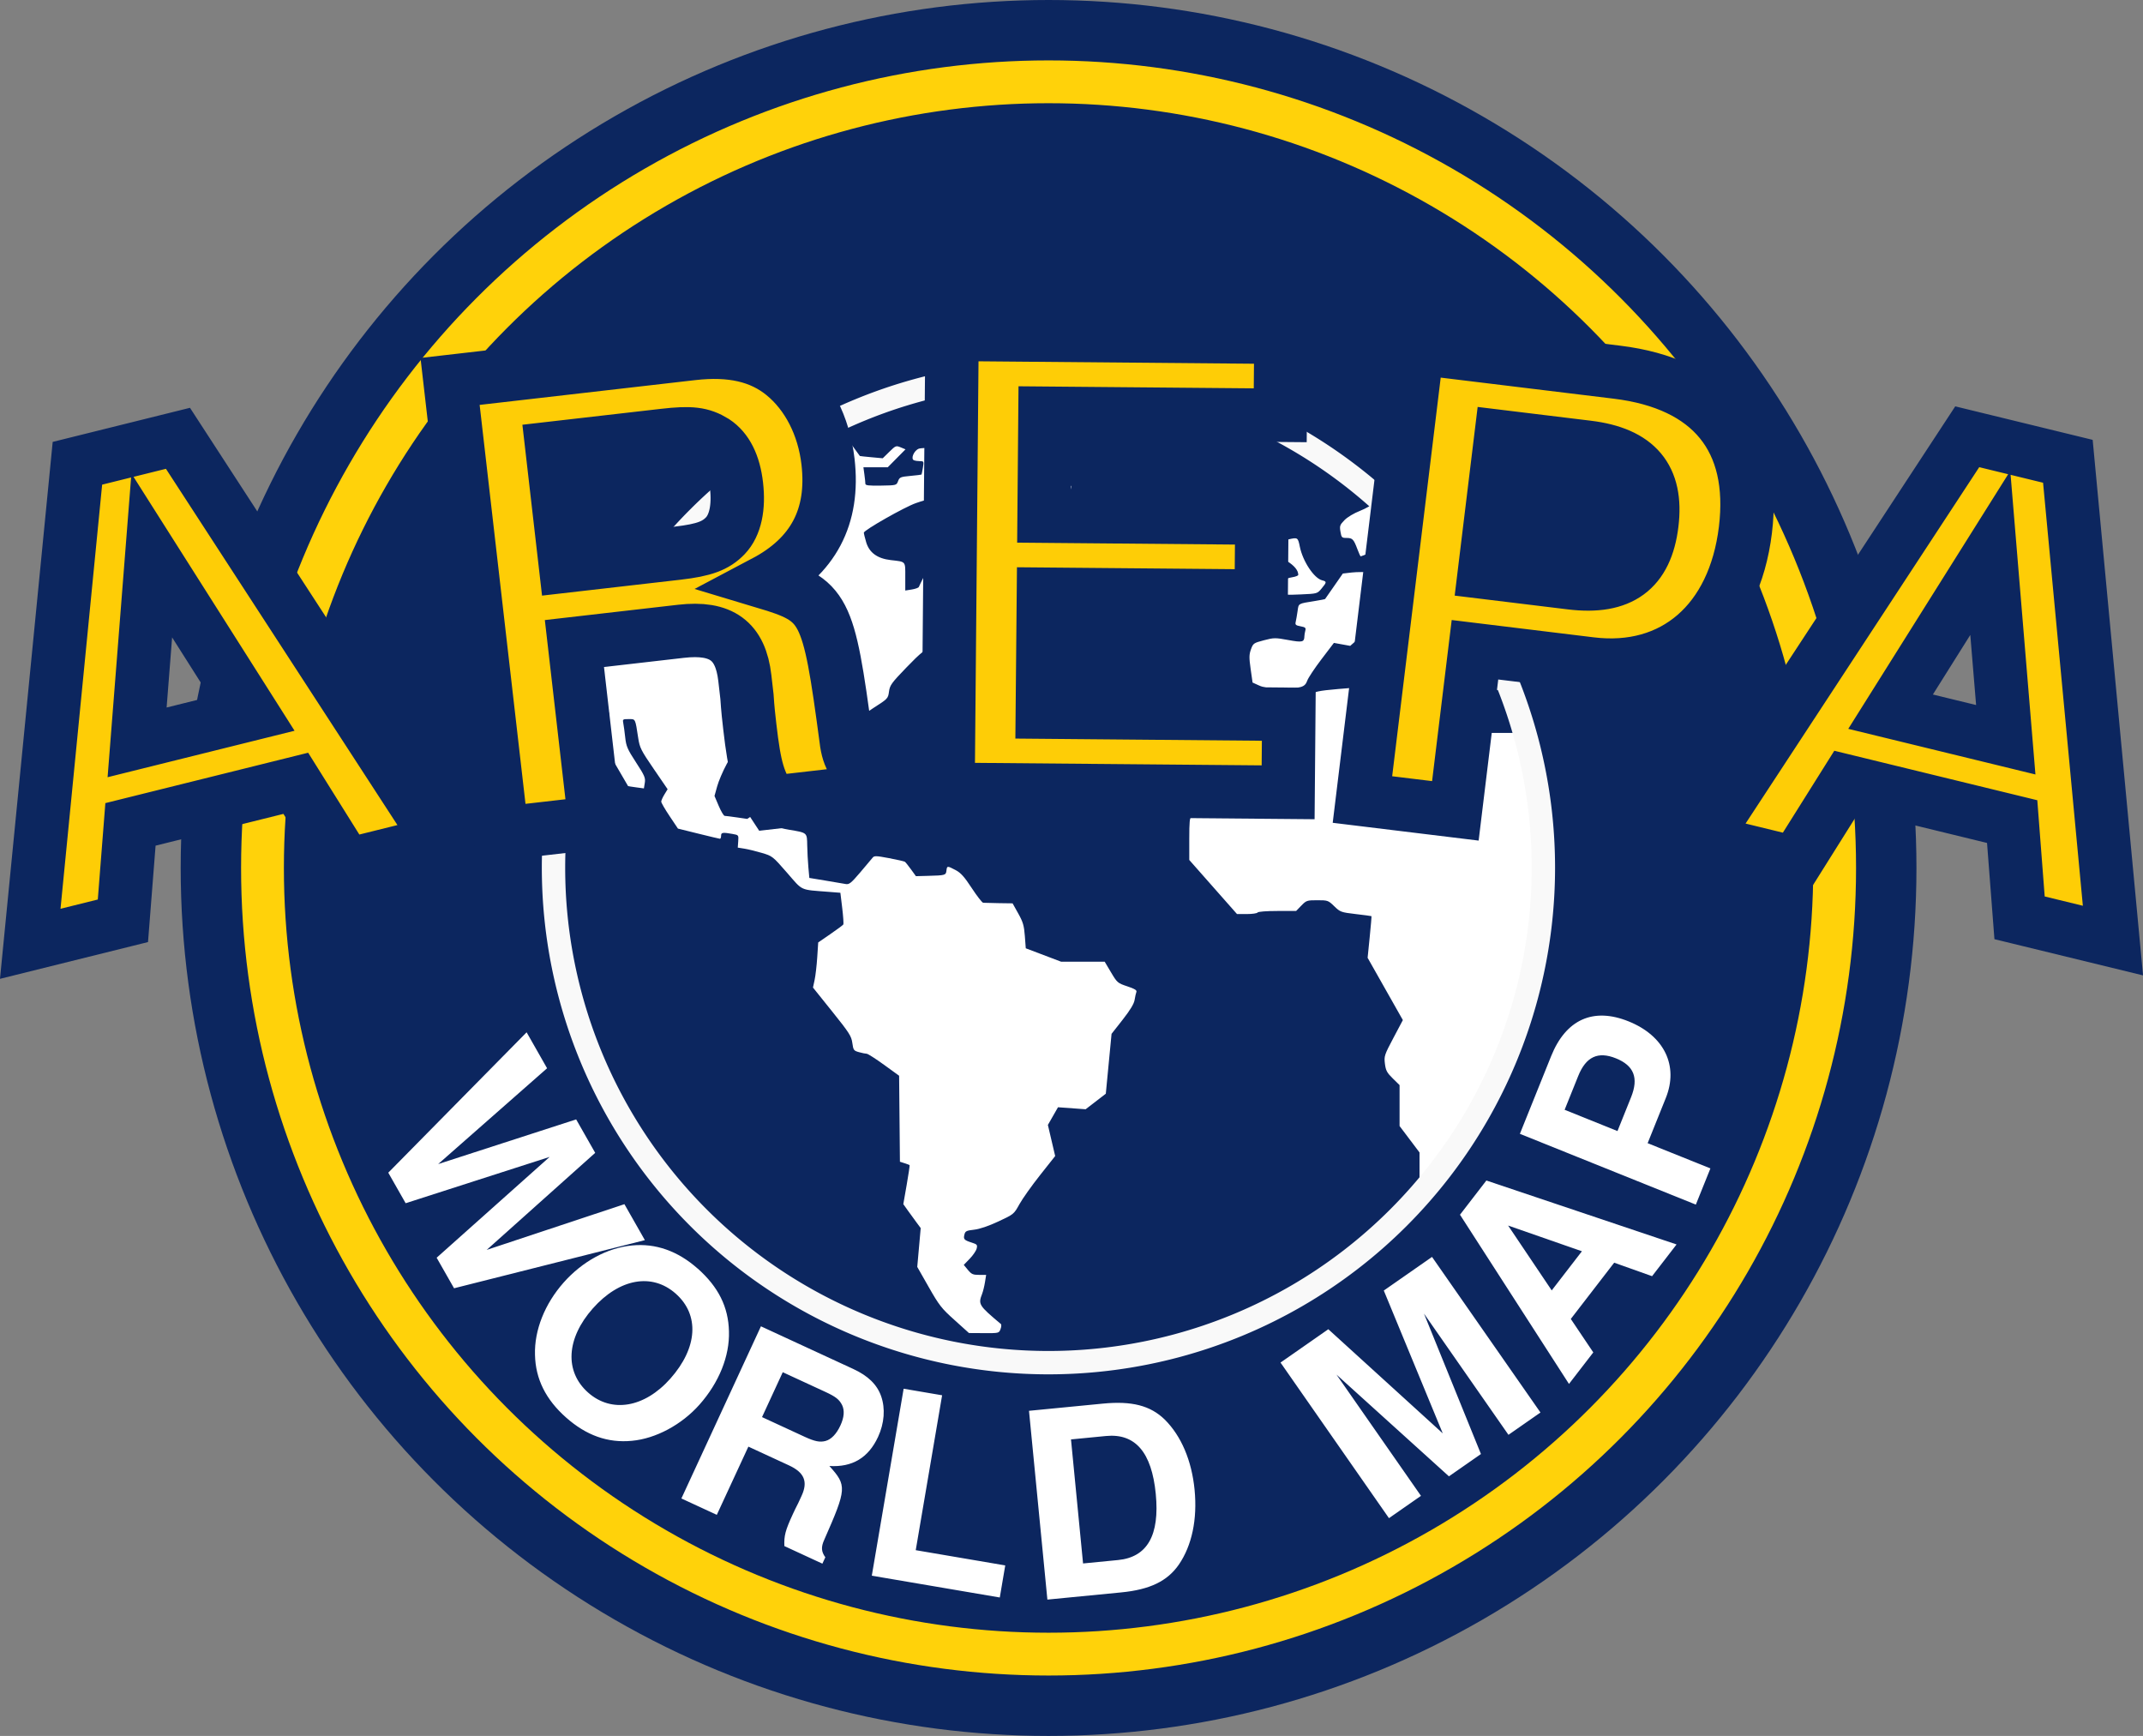
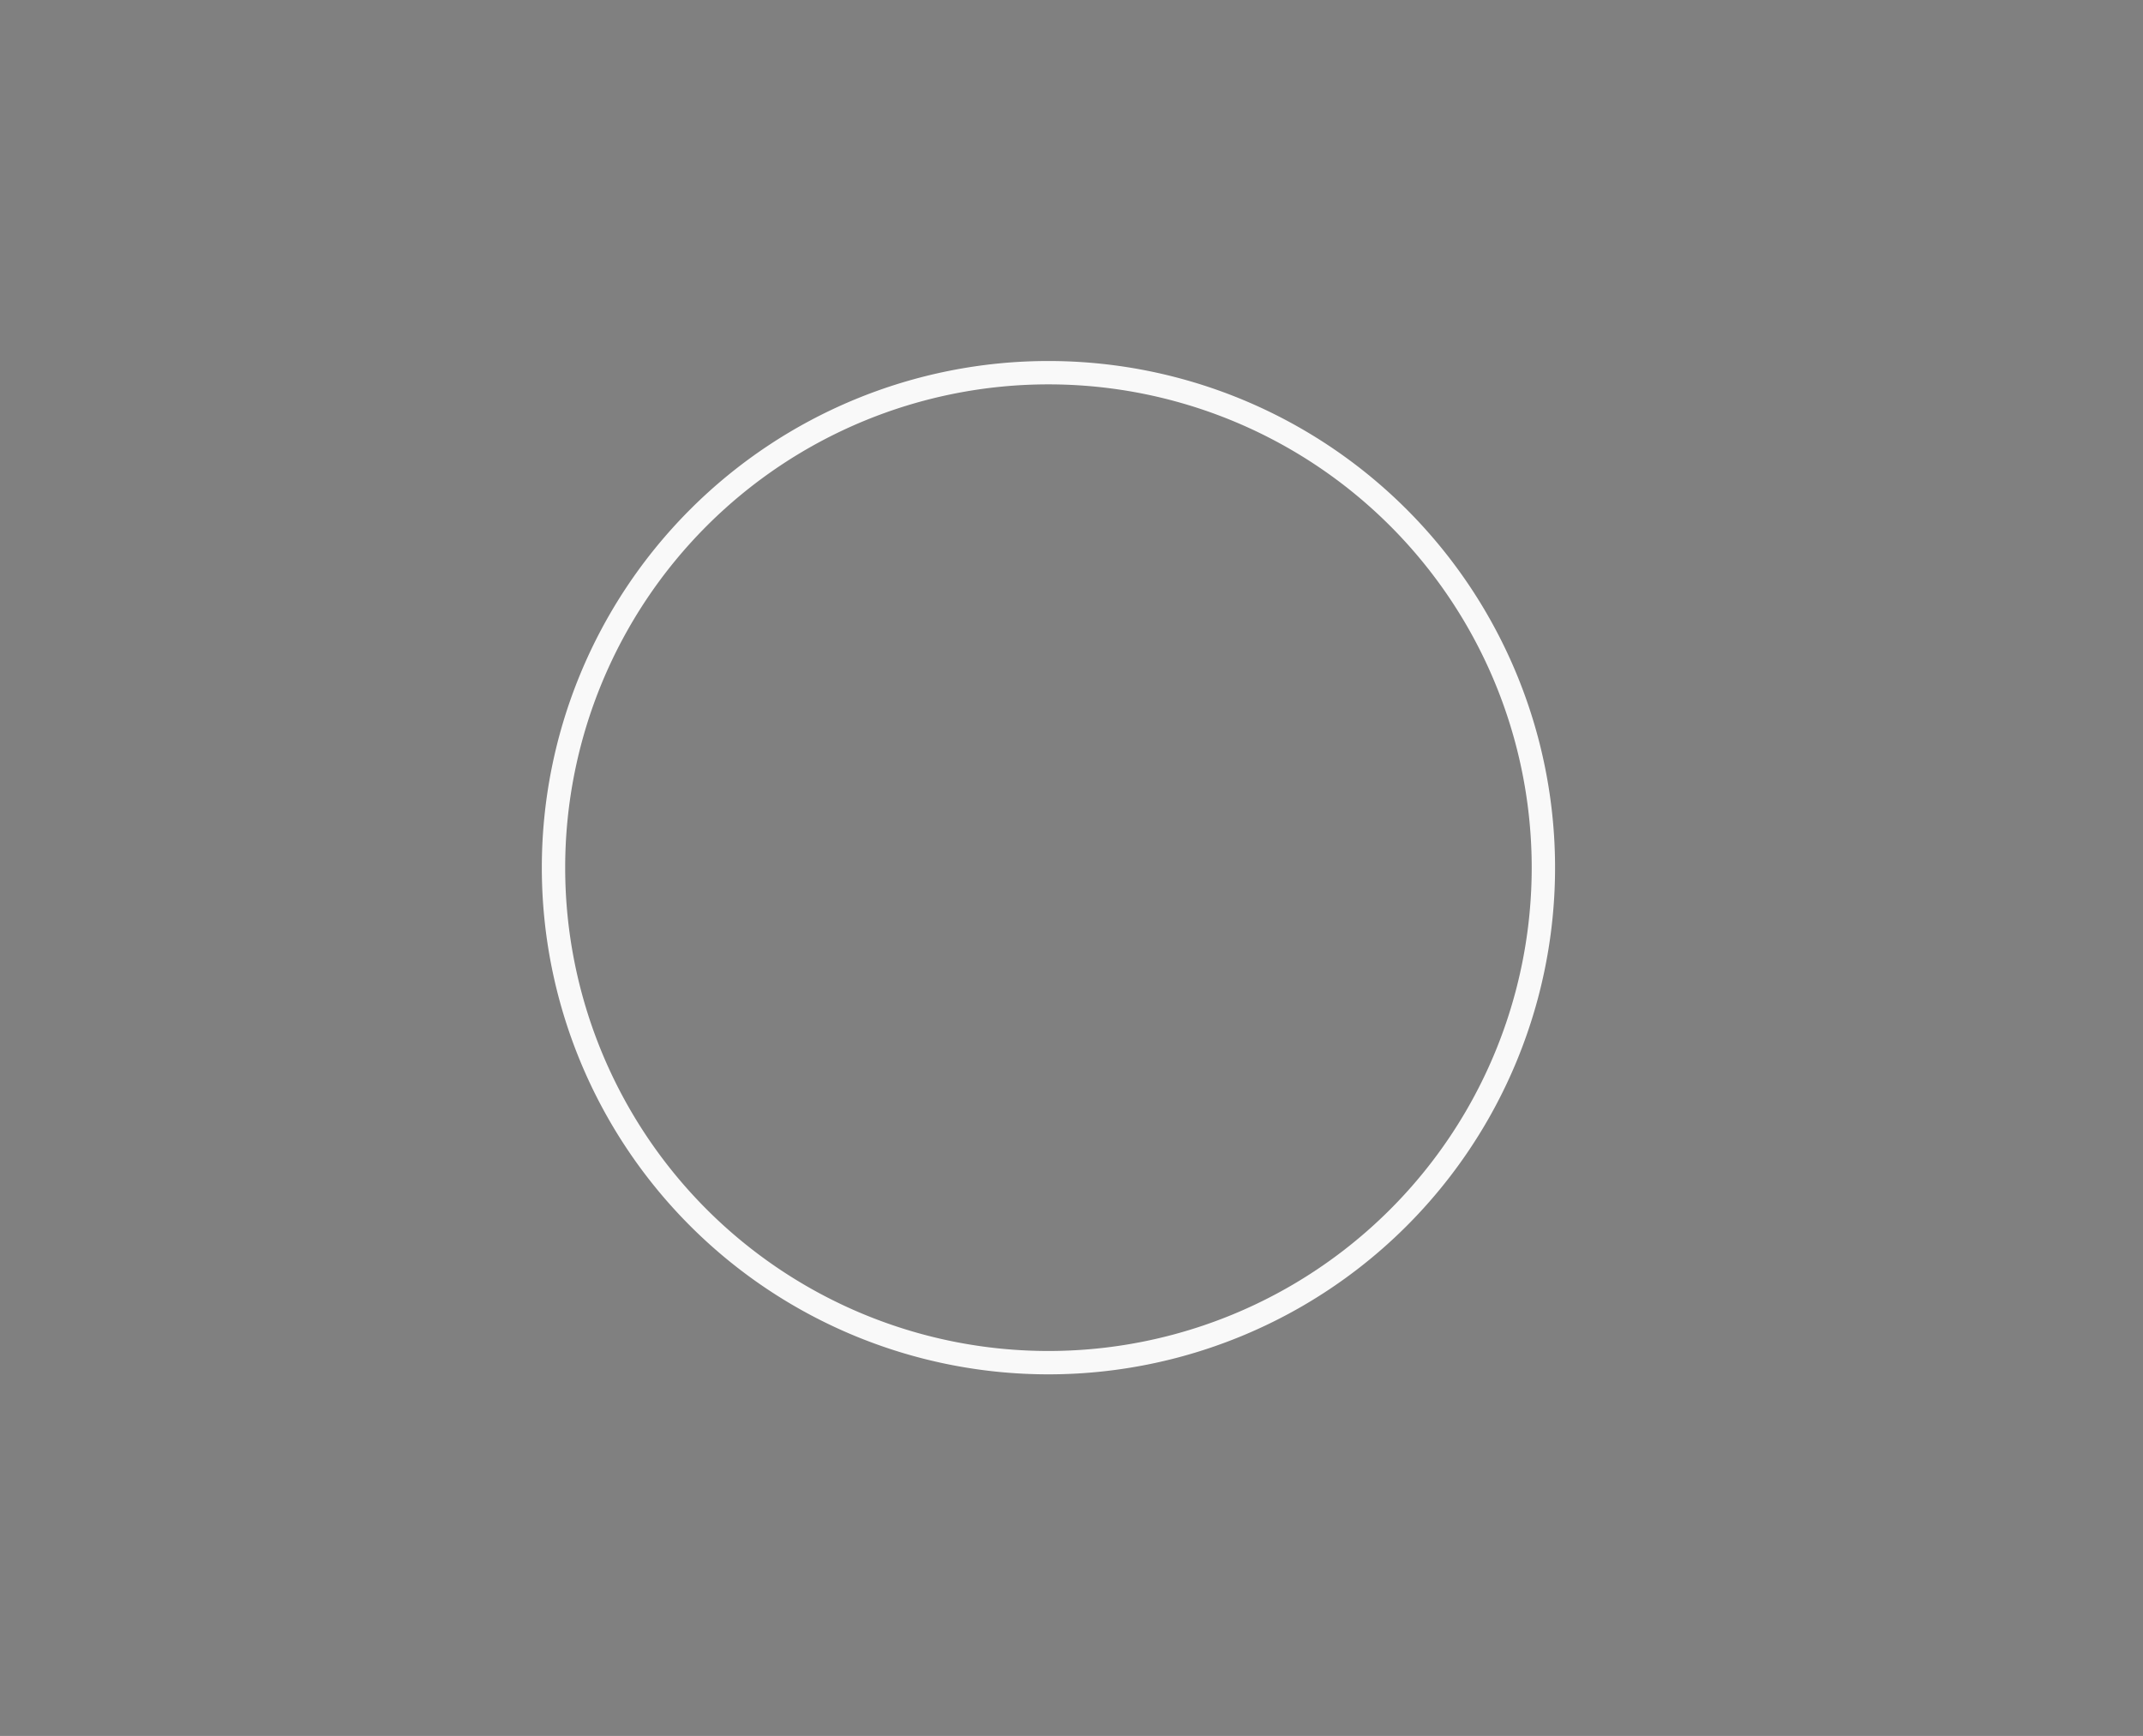
<svg xmlns="http://www.w3.org/2000/svg" xmlns:ns1="http://www.inkscape.org/namespaces/inkscape" xmlns:ns2="http://sodipodi.sourceforge.net/DTD/sodipodi-0.dtd" width="74.245mm" height="60.136mm" viewBox="0 0 74.245 60.136" version="1.1" id="svg1" xml:space="preserve" ns1:version="1.4 (e7c3feb100, 2024-10-09)" ns2:docname="awm-logo.svg">
  <rect x="0" y="0" width="74.245" height="60.136" fill="#808080" stroke="none" />
  <ns2:namedview id="namedview1" pagecolor="#ffffff" bordercolor="#000000" borderopacity="0.25" ns1:showpageshadow="2" ns1:pageopacity="0.0" ns1:pagecheckerboard="true" ns1:deskcolor="#d1d1d1" ns1:document-units="mm" showguides="true" ns1:zoom="0.9888468" ns1:cx="278.10172" ns1:cy="82.924878" ns1:window-width="2560" ns1:window-height="1321" ns1:window-x="1440" ns1:window-y="646" ns1:window-maximized="1" ns1:current-layer="layer1">
    <ns2:guide position="133.087,301.415" orientation="0,-1" id="guide10" ns1:locked="false" />
  </ns2:namedview>
  <defs id="defs1" />
  <g ns1:label="Layer 1" ns1:groupmode="layer" id="layer1" transform="translate(-76.017,-105.355)">
    <g id="g13" transform="translate(-64.484,40.403)">
-       <circle style="fill:#0c265f;fill-opacity:1;stroke:none;stroke-width:0.451;stroke-opacity:1" id="circle1" cx="176.829" cy="95.02" r="30.068" />
-       <circle style="fill:none;fill-opacity:1;stroke:#ffd20a;stroke-width:1.483;stroke-dasharray:none;stroke-opacity:1" id="path1" cx="176.829" cy="95.02" r="27.234" />
      <g id="g12" transform="matrix(0.201,0,0,0.201,151.032,33.189)">
-         <path style="fill:#ffffff" d="m 112.151,385.547 c -2.256,-2.015 -2.656,-2.526 -4.46,-5.693 l -1.982,-3.479 0.298,-3.346 0.298,-3.346 -0.79,-1.066 c -0.435,-0.586 -1.109,-1.514 -1.499,-2.063 l -0.709,-0.997 0.582,-3.333 c 0.32,-1.833 0.546,-3.362 0.502,-3.399 -0.044,-0.036 -0.437,-0.182 -0.874,-0.323 l -0.794,-0.257 -0.07,-7.41 -0.07,-7.41 -2.615,-1.895 c -1.438,-1.042 -2.776,-1.896 -2.973,-1.896 -0.197,-8.1e-4 -0.794,-0.122 -1.326,-0.27 -0.91,-0.253 -0.979,-0.348 -1.15,-1.588 -0.163,-1.184 -0.52,-1.741 -3.482,-5.434 l -3.301,-4.115 0.282,-1.317 c 0.155,-0.724 0.358,-2.473 0.451,-3.887 l 0.168,-2.57 2.098,-1.442 c 1.154,-0.793 2.157,-1.537 2.229,-1.653 0.072,-0.116 -0.013,-1.394 -0.188,-2.839 l -0.318,-2.628 -2.012,-0.159 c -5.076,-0.401 -4.382,-0.082 -7.187,-3.3 -2.463,-2.827 -2.524,-2.875 -4.35,-3.414 -1.019,-0.301 -2.366,-0.629 -2.994,-0.729 l -1.142,-0.182 0.078,-1.084 c 0.078,-1.074 0.069,-1.086 -0.975,-1.271 -1.715,-0.304 -1.979,-0.263 -1.979,0.312 0,0.291 -0.089,0.525 -0.198,0.519 -0.109,-0.006 -1.782,-0.403 -3.718,-0.882 l -3.519,-0.872 -1.442,-2.153 c -0.793,-1.184 -1.441,-2.305 -1.441,-2.491 5.44e-4,-0.186 0.249,-0.744 0.551,-1.24 l 0.55,-0.903 -2.393,-3.496 c -2.192,-3.202 -2.416,-3.648 -2.673,-5.315 -0.528,-3.436 -0.447,-3.275 -1.647,-3.275 -1.026,0 -1.064,0.03 -0.925,0.728 0.08,0.4 0.229,1.502 0.332,2.447 0.164,1.515 0.386,2.026 1.858,4.286 1.486,2.282 1.654,2.673 1.516,3.525 l -0.156,0.959 -1.351,-0.182 c -0.743,-0.1 -1.363,-0.198 -1.378,-0.218 -0.015,-0.02 -0.759,-1.297 -1.654,-2.839 l -1.627,-2.803 v -3.494 -3.494 l -1.841,-0.847 -1.841,-0.847 -0.011,-1.656 c -0.009,-1.43 0.168,-2.052 1.3,-4.56 2.38,-5.276 5.886,-11.24 9.403,-15.995 4.041,-5.464 10.57,-12.143 15.985,-16.353 l 2.978,-2.315 h 1.639 c 1.129,0 1.843,0.143 2.294,0.459 0.36,0.253 1.602,0.701 2.76,0.996 1.822,0.464 2.126,0.625 2.26,1.194 0.15,0.641 0.23,0.661 3.054,0.792 1.595,0.074 2.931,0.122 2.969,0.107 0.038,-0.015 -0.112,-0.462 -0.334,-0.994 l -0.404,-0.967 -1.915,-0.04 c -1.053,-0.022 -2.034,-0.068 -2.179,-0.102 -0.146,-0.034 -0.372,-0.075 -0.504,-0.092 -0.132,-0.017 -0.037,-0.255 0.211,-0.529 0.306,-0.338 0.396,-0.718 0.279,-1.181 -0.165,-0.658 -0.251,-0.685 -2.403,-0.759 l -2.232,-0.076 2.386,-1.786 2.386,-1.786 h 2.377 2.377 l 1.109,1.521 c 0.61,0.837 1.119,1.537 1.133,1.556 0.013,0.019 0.906,0.115 1.983,0.214 l 1.958,0.18 1.134,-1.113 c 1.095,-1.075 1.162,-1.101 1.963,-0.77 l 0.829,0.343 -1.532,1.548 -1.532,1.548 h -2.095 -2.095 l 0.168,1.228 c 0.093,0.675 0.168,1.394 0.168,1.598 0,0.296 0.539,0.362 2.681,0.328 2.667,-0.042 2.682,-0.046 2.956,-0.771 0.254,-0.673 0.417,-0.742 2.132,-0.901 1.022,-0.095 1.881,-0.199 1.909,-0.232 0.028,-0.033 0.135,-0.566 0.237,-1.184 0.177,-1.073 0.156,-1.124 -0.477,-1.124 -0.365,0 -0.842,-0.069 -1.061,-0.153 -0.611,-0.235 -0.011,-1.674 0.832,-1.995 0.599,-0.228 6.402,-0.306 6.402,-0.086 0,0.048 -0.653,0.704 -1.452,1.459 -1.503,1.422 -1.504,1.426 -1.024,3.207 0.083,0.307 0.515,0.502 1.364,0.618 0.684,0.093 1.47,0.232 1.747,0.31 0.475,0.133 0.494,0.02 0.329,-1.955 l -0.175,-2.095 1.788,-0.84 c 1.328,-0.624 2.441,-0.913 4.329,-1.124 l 2.542,-0.283 4.007,1.773 4.007,1.773 v 1.535 1.535 l 0.992,0.276 c 0.546,0.152 1.139,0.276 1.319,0.277 0.223,10e-4 0.143,0.381 -0.251,1.192 l -0.578,1.191 h -1.896 -1.896 l -0.468,1.257 c -0.257,0.691 -0.541,1.326 -0.631,1.41 -0.09,0.084 -1.943,-0.277 -4.118,-0.803 l -3.955,-0.957 2.128,-1.107 c 1.17,-0.609 2.629,-1.392 3.241,-1.74 l 1.114,-0.633 -1.314,-1.1 -1.314,-1.1 -2.821,0.365 -2.821,0.365 -1.247,1.228 c -1.128,1.111 -1.365,1.228 -2.494,1.228 -1.071,0 -1.248,0.075 -1.248,0.529 0,0.291 0.238,0.767 0.529,1.058 0.694,0.694 0.67,0.793 -0.198,0.798 -0.917,0.005 -1.269,0.237 -1.504,0.988 -0.144,0.46 -0.385,0.595 -1.063,0.595 -0.916,0 -1.192,-0.411 -1.2,-1.786 -0.005,-0.753 -0.432,-0.752 -2.649,0.008 -1.931,0.662 -8.986,4.666 -8.992,5.104 -0.002,0.155 0.179,0.896 0.401,1.647 0.533,1.795 1.927,2.81 4.225,3.077 2.665,0.309 2.514,0.137 2.514,2.85 v 2.397 l 1.124,-0.179 c 0.618,-0.098 1.166,-0.297 1.216,-0.441 0.05,-0.144 0.467,-0.997 0.926,-1.895 l 0.834,-1.632 2.329,-0.765 2.329,-0.765 -0.047,-2.929 -0.047,-2.929 1.218,-0.902 1.218,-0.902 3.047,0.709 3.047,0.709 -0.145,1.099 c -0.08,0.604 -0.204,1.486 -0.276,1.959 -0.127,0.834 -0.102,0.86 0.813,0.86 0.574,0 1.769,-0.415 3.049,-1.058 1.158,-0.582 2.167,-1.058 2.243,-1.058 0.076,0 0.138,1.106 0.138,2.459 v 2.459 l 1.74,1.018 1.74,1.018 -0.179,1.352 c -0.099,0.744 -0.256,1.427 -0.351,1.518 -0.094,0.091 -0.805,0.371 -1.578,0.623 -1.032,0.335 -1.367,0.561 -1.257,0.848 0.083,0.215 0.152,0.471 0.154,0.568 0.002,0.097 0.834,0.534 1.848,0.971 1.812,0.78 1.844,0.811 1.848,1.786 0.005,1.324 -0.197,1.34 -3.634,0.28 -2.046,-0.631 -2.183,-0.719 -2.183,-1.405 0,-0.489 0.22,-0.876 0.661,-1.166 0.885,-0.58 0.926,-1.876 0.066,-2.107 -0.991,-0.266 -1.216,-0.193 -1.305,0.422 -0.068,0.473 -0.319,0.627 -1.275,0.783 -0.655,0.107 -1.511,0.254 -1.903,0.328 -0.545,0.102 -0.751,0.012 -0.877,-0.384 -0.302,-0.953 -0.915,-1.315 -2.224,-1.315 -1.397,0 -2.139,0.539 -2.139,1.556 0,0.618 1.29,1.355 2.373,1.355 0.713,0 0.678,0.305 -0.121,1.056 -0.604,0.567 -0.697,0.584 -1.124,0.203 -0.933,-0.833 -1.485,-0.657 -3.468,1.105 -1.064,0.945 -1.855,1.85 -1.782,2.038 0.082,0.215 -0.808,0.836 -2.437,1.701 -2.231,1.184 -2.939,1.749 -5.41,4.311 -2.579,2.674 -2.858,3.06 -3.005,4.158 -0.16,1.195 -0.195,1.232 -2.726,2.848 -1.41,0.9 -3.2,2.281 -3.978,3.069 l -1.414,1.432 0.133,2.548 c 0.095,1.815 0.048,2.513 -0.161,2.425 -0.162,-0.068 -0.914,-0.386 -1.672,-0.706 l -1.377,-0.583 -0.078,-1.623 -0.078,-1.623 -4.895,-0.06 -4.895,-0.06 -2.857,1.38 -2.857,1.379 -1.15,2.12 c -0.633,1.166 -1.358,2.867 -1.611,3.78 l -0.461,1.66 0.728,1.713 c 0.4,0.942 0.863,1.715 1.029,1.718 0.166,0.003 1.108,0.122 2.095,0.265 l 1.794,0.259 3.175,-2.127 c 1.746,-1.17 3.275,-2.065 3.398,-1.99 0.122,0.076 0.297,0.512 0.389,0.97 0.13,0.648 -0.038,1.218 -0.76,2.577 -0.509,0.959 -0.926,1.826 -0.926,1.927 0,0.101 0.863,0.328 1.918,0.505 3.175,0.533 3.104,0.471 3.142,2.696 0.018,1.059 0.107,2.755 0.198,3.769 l 0.166,1.845 2.778,0.457 c 1.528,0.251 3.092,0.517 3.475,0.59 0.608,0.116 0.929,-0.138 2.514,-1.995 0.999,-1.171 1.959,-2.31 2.133,-2.532 0.283,-0.36 0.585,-0.353 2.84,0.072 1.388,0.261 2.619,0.543 2.735,0.626 0.116,0.083 0.59,0.675 1.054,1.315 l 0.842,1.164 2.071,-0.055 c 2.999,-0.079 3.095,-0.107 3.191,-0.908 0.1,-0.841 0.134,-0.843 1.583,-0.084 0.886,0.464 1.5,1.148 2.778,3.097 0.902,1.376 1.789,2.516 1.971,2.534 0.182,0.018 1.396,0.048 2.699,0.066 l 2.368,0.033 0.977,1.747 c 0.822,1.47 1.002,2.084 1.137,3.874 l 0.16,2.126 3.043,1.153 3.043,1.153 3.758,8.9e-4 3.759,8.9e-4 1.092,1.838 c 1.059,1.782 1.144,1.855 2.808,2.409 1.28,0.426 1.678,0.671 1.565,0.964 -0.083,0.216 -0.222,0.836 -0.308,1.379 -0.109,0.679 -0.753,1.744 -2.065,3.416 l -1.908,2.43 -0.495,5.158 -0.495,5.158 -1.739,1.341 -1.739,1.341 -2.381,-0.173 -2.381,-0.173 -0.872,1.524 -0.872,1.524 0.628,2.68 0.628,2.68 -2.609,3.295 c -1.435,1.812 -3.036,4.069 -3.559,5.015 -0.944,1.708 -0.968,1.728 -3.63,2.969 -1.715,0.799 -3.22,1.309 -4.18,1.417 -1.322,0.148 -1.52,0.247 -1.668,0.84 -0.201,0.802 -0.055,0.961 1.271,1.385 0.916,0.293 0.997,0.392 0.842,1.024 -0.094,0.385 -0.633,1.176 -1.198,1.758 l -1.026,1.058 0.713,0.862 c 0.617,0.746 0.877,0.862 1.93,0.86 l 1.217,-0.002 -0.202,1.257 c -0.111,0.691 -0.332,1.592 -0.49,2.002 -0.704,1.825 -0.598,1.996 3.228,5.212 0.115,0.096 0.088,0.492 -0.06,0.88 -0.266,0.698 -0.291,0.704 -2.854,0.689 l -2.586,-0.016 z m 80.133,-26.066 v -2.829 l -1.72,-2.28 -1.72,-2.28 v -3.526 -3.526 l -1.177,-1.155 c -1,-0.982 -1.202,-1.36 -1.348,-2.524 -0.163,-1.308 -0.099,-1.505 1.46,-4.448 l 1.631,-3.079 -3.037,-5.367 -3.037,-5.367 0.359,-3.563 c 0.198,-1.96 0.335,-3.586 0.306,-3.614 -0.029,-0.028 -1.243,-0.19 -2.699,-0.36 -2.55,-0.298 -2.684,-0.347 -3.714,-1.347 -1.037,-1.008 -1.123,-1.038 -2.925,-1.038 -1.774,0 -1.896,0.041 -2.754,0.926 l -0.898,0.926 h -3.24 c -1.874,0 -3.309,0.112 -3.403,0.265 -0.09,0.146 -0.924,0.265 -1.854,0.265 h -1.691 l -4.114,-4.661 -4.114,-4.661 v -3.673 c 0,-2.85 0.078,-3.673 0.346,-3.673 0.741,0 1.222,-0.702 1.393,-2.033 l 0.176,-1.371 -1.008,-0.084 c -0.962,-0.08 -1.023,-0.142 -1.327,-1.34 l -0.319,-1.256 0.965,-0.745 c 0.531,-0.41 2.661,-1.966 4.735,-3.46 l 3.77,-2.715 8.3e-4,-2.428 8.2e-4,-2.428 2.244,-1.254 2.244,-1.254 2.748,0.168 2.748,0.168 1.555,-0.871 c 1.428,-0.799 1.87,-0.899 5.392,-1.214 2.11,-0.189 4.342,-0.35 4.961,-0.358 l 1.124,-0.014 0.004,2.447 0.004,2.447 3.715,0.912 c 2.174,0.534 4.087,1.165 4.612,1.521 0.493,0.335 1.201,0.609 1.572,0.609 0.64,0 0.675,-0.074 0.675,-1.417 v -1.417 l 2.147,-0.179 2.147,-0.179 2.197,1.596 2.197,1.596 h 3.438 3.438 l 0.687,2.874 c 1.892,7.912 2.407,12.498 2.381,21.203 -0.022,7.224 -0.266,9.945 -1.45,16.14 -2.204,11.534 -7.36,23.463 -14.307,33.101 -3.324,4.612 -3.259,4.545 -4.467,4.602 l -1.054,0.05 z m 10.594,-83.86 c -0.997,-1.191 -1.112,-1.48 -1.254,-3.175 -0.086,-1.025 -0.272,-1.864 -0.413,-1.864 -0.141,0 -0.71,0.255 -1.264,0.566 -0.953,0.536 -1.04,0.696 -1.597,2.95 l -0.589,2.384 -1.68,-1.731 -1.68,-1.731 -0.01,-1.683 -0.01,-1.683 -2.167,-1.852 -2.167,-1.852 -1.925,-0.132 c -1.059,-0.073 -1.925,-0.025 -1.924,0.105 2.6e-4,0.131 0.248,0.917 0.551,1.748 0.533,1.461 0.623,1.551 2.736,2.727 2.576,1.434 3.129,1.96 2.455,2.337 -0.326,0.182 -0.451,0.601 -0.451,1.513 0,1.187 -0.056,1.287 -0.951,1.714 -1.232,0.588 -2.575,0.351 -3.313,-0.584 l -0.55,-0.697 1.451,-0.079 c 1.004,-0.054 1.588,-0.23 1.896,-0.57 0.425,-0.47 0.335,-0.567 -2.021,-2.2 -1.356,-0.94 -2.904,-1.992 -3.44,-2.338 -0.688,-0.444 -1.022,-0.883 -1.136,-1.491 -0.089,-0.474 -0.259,-0.862 -0.377,-0.862 -0.118,0 -0.777,0.494 -1.464,1.099 l -1.248,1.099 -1.406,-0.255 -1.406,-0.255 -2.144,2.817 c -1.179,1.549 -2.279,3.202 -2.443,3.673 -0.4,1.147 -1.062,1.348 -4.418,1.341 -2.191,-0.005 -3.073,-0.118 -3.92,-0.502 l -1.093,-0.496 -0.331,-2.33 c -0.28,-1.975 -0.272,-2.493 0.056,-3.4 0.371,-1.026 0.463,-1.091 2.218,-1.553 1.731,-0.456 1.959,-0.459 4.187,-0.05 2.46,0.451 2.783,0.375 2.803,-0.658 0.004,-0.218 0.075,-0.65 0.158,-0.959 0.128,-0.479 0.007,-0.589 -0.822,-0.744 -0.831,-0.156 -0.953,-0.267 -0.835,-0.761 0.076,-0.318 0.22,-1.145 0.32,-1.838 0.2,-1.386 0.024,-1.283 3.003,-1.762 0.93,-0.15 1.716,-0.305 1.747,-0.345 0.03,-0.04 0.73,-1.044 1.554,-2.23 l 1.499,-2.157 1.567,-0.182 c 0.862,-0.1 2.467,-0.098 3.568,0.006 1.608,0.151 2,0.116 1.999,-0.174 -0.003,-0.486 -0.539,-3.769 -0.63,-3.86 -0.04,-0.04 -0.804,0.225 -1.699,0.589 -0.895,0.364 -1.673,0.661 -1.728,0.661 -0.056,0 -0.313,-0.566 -0.572,-1.257 -0.636,-1.699 -0.848,-1.918 -1.86,-1.918 -0.813,0 -0.883,-0.072 -1.053,-1.083 -0.166,-0.984 -0.103,-1.166 0.685,-1.98 0.507,-0.523 1.628,-1.194 2.693,-1.612 1.004,-0.394 2.051,-1.004 2.328,-1.355 l 0.503,-0.639 1.033,0.818 c 1.635,1.295 6.432,6.409 8.914,9.504 4.933,6.15 8.912,12.748 12.051,19.986 0.568,1.31 1.033,2.421 1.033,2.469 0,0.048 -0.882,0.087 -1.96,0.087 h -1.96 z m -88.381,-7.297 c 0,-0.077 0.174,-0.557 0.387,-1.067 0.352,-0.841 0.436,-0.895 0.926,-0.589 0.737,0.46 0.703,1.427 -0.056,1.63 -0.744,0.199 -1.257,0.21 -1.257,0.026 z m 4.233,-0.653 c 0,-0.146 -0.153,-0.265 -0.34,-0.265 -0.187,0 -0.34,-0.238 -0.34,-0.529 0,-0.455 0.176,-0.529 1.261,-0.529 1.125,0 1.279,-0.072 1.427,-0.661 0.142,-0.564 0.318,-0.661 1.196,-0.661 0.566,0 1.028,0.089 1.026,0.198 -0.009,0.45 -0.432,0.812 -1.052,0.899 -0.41,0.058 -0.693,0.293 -0.75,0.622 -0.05,0.291 -0.282,0.678 -0.516,0.86 -0.507,0.394 -1.911,0.443 -1.911,0.066 z m 50.274,-7.572 c 0.002,-0.274 0.075,-0.931 0.162,-1.461 0.145,-0.876 0.252,-0.978 1.188,-1.128 0.566,-0.09 1.028,-0.274 1.028,-0.409 0,-0.775 -0.657,-1.577 -1.961,-2.395 -1.263,-0.793 -1.475,-1.04 -1.469,-1.72 0.01,-1.094 0.563,-1.724 1.756,-2.001 1.577,-0.366 1.617,-0.339 1.946,1.274 0.512,2.517 2.447,5.431 3.837,5.78 0.826,0.207 0.819,0.326 -0.09,1.415 -0.744,0.891 -0.745,0.891 -3.572,1.017 -2.637,0.117 -2.828,0.092 -2.825,-0.372 z m -5.824,-1.45 c 0,-0.462 0.375,-1.431 0.86,-2.218 0.75,-1.219 1.011,-1.433 2.043,-1.67 1.601,-0.368 2.654,0.139 2.654,1.277 0,0.667 -0.276,0.992 -1.786,2.106 -1.388,1.024 -2.007,1.318 -2.778,1.322 -0.934,0.004 -0.992,-0.044 -0.992,-0.816 z" id="path11" />
        <path id="path12" style="fill:none;fill-rule:evenodd;stroke:#f9f9f9;stroke-width:4.026" d="m 213.632,307.567 a 85.31,85.31 0 0 1 -85.31,85.31 85.31,85.31 0 0 1 -85.31,-85.31 85.31,85.31 0 0 1 85.31,-85.31 85.31,85.31 0 0 1 85.31,85.31 z" />
      </g>
-       <path d="m 150.92,107.365 1.86,2.778 3.205,-0.902 -9.514,-13.696 -3.455,0.972 -1.12,16.689 3.184,-0.896 0.159,-3.346 z m -1.585,-2.361 -3.954,1.113 0.308,-6.488 z m 11.084,-2.776 3.679,-0.538 c 1.391,-0.203 2.071,0.265 2.259,1.549 l 0.094,0.642 c 0.038,0.41 0.094,0.795 0.129,1.03 0.216,1.476 0.367,1.913 0.862,2.605 l 3.444,-0.504 -0.085,-0.578 c -0.533,-0.206 -0.772,-0.499 -0.872,-1.183 -0.758,-4.587 -0.875,-4.788 -2.99,-5.353 1.654,-0.941 2.346,-2.332 2.068,-4.236 -0.182,-1.241 -0.775,-2.312 -1.637,-2.973 -0.812,-0.624 -1.846,-0.822 -3.173,-0.628 l -8.364,1.224 2.282,15.595 3.209,-0.469 z m -0.391,-2.674 -0.595,-4.065 3.872,-0.566 c 0.92,-0.135 1.296,-0.102 1.749,0.159 0.432,0.265 0.703,0.771 0.809,1.499 0.11,0.749 0.005,1.376 -0.333,1.753 -0.32,0.353 -0.711,0.519 -1.631,0.654 z m 16.579,0.464 7.544,-0.166 -0.06,-2.702 -7.544,0.166 -0.079,-3.566 8.149,-0.18 -0.06,-2.702 -11.391,0.251 0.347,15.757 11.78,-0.26 -0.06,-2.702 -8.538,0.188 z m 15.004,1.463 4.026,0.365 c 2.885,0.261 4.922,-1.616 5.211,-4.803 0.285,-3.144 -1.346,-5.028 -4.619,-5.325 l -6.933,-0.628 -1.422,15.697 3.23,0.293 z m 0.244,-2.691 0.427,-4.715 3.014,0.273 c 1.723,0.156 2.451,0.982 2.307,2.575 -0.146,1.615 -1.011,2.296 -2.734,2.14 z m 18.542,8.067 0.359,3.324 3.258,0.688 -2.073,-16.547 -3.511,-0.742 -8.736,14.264 3.236,0.684 1.693,-2.891 z m -0.309,-2.827 -4.019,-0.849 3.283,-5.604 z" id="text5" style="font-weight:bold;font-size:21.62px;font-family:'Nimbus Sans';-inkscape-font-specification:'Nimbus Sans, Bold';fill:#fecd06;stroke:#0c265f;stroke-width:1.85;stroke-linecap:round;paint-order:stroke markers fill" transform="rotate(1.767,646.18,94.18)" aria-label="AREPA" />
-       <path d="m 156.232,109.58 6.611,-1.667 -0.709,-1.246 -4.771,1.584 3.759,-3.362 -0.66,-1.159 -4.781,1.548 3.774,-3.319 -0.709,-1.246 -4.793,4.863 0.602,1.058 4.988,-1.604 -3.914,3.492 z m 8.441,-0.681 c -0.688,-0.61 -1.457,-0.883 -2.276,-0.802 -0.857,0.083 -1.716,0.55 -2.368,1.284 -0.652,0.735 -1.019,1.651 -0.993,2.505 0.018,0.835 0.373,1.548 1.075,2.17 0.701,0.622 1.451,0.89 2.283,0.808 0.826,-0.075 1.722,-0.556 2.339,-1.251 0.682,-0.769 1.048,-1.684 1.023,-2.538 -0.019,-0.848 -0.367,-1.542 -1.081,-2.176 z m -0.759,0.869 c 0.829,0.736 0.757,1.876 -0.188,2.942 -0.897,1.011 -2.041,1.201 -2.85,0.483 -0.823,-0.73 -0.757,-1.876 0.164,-2.915 0.921,-1.038 2.052,-1.24 2.874,-0.51 z m 2.515,5.298 1.407,0.65 c 0.532,0.246 0.663,0.564 0.436,1.055 l -0.113,0.245 c -0.08,0.152 -0.148,0.299 -0.19,0.389 -0.261,0.565 -0.308,0.751 -0.293,1.106 l 1.317,0.609 0.102,-0.221 c -0.139,-0.193 -0.156,-0.35 -0.035,-0.612 0.78,-1.774 0.785,-1.871 0.175,-2.55 0.792,0.048 1.35,-0.28 1.687,-1.008 0.219,-0.475 0.256,-0.984 0.106,-1.411 -0.141,-0.403 -0.457,-0.708 -0.965,-0.942 l -3.199,-1.478 -2.756,5.964 1.227,0.567 z m 0.473,-1.023 0.718,-1.555 1.481,0.684 c 0.352,0.163 0.476,0.26 0.575,0.454 0.091,0.191 0.07,0.429 -0.059,0.708 -0.132,0.286 -0.312,0.481 -0.516,0.536 -0.192,0.05 -0.366,0.019 -0.718,-0.143 z m 6.239,-0.756 -1.333,-0.227 -1.103,6.477 4.434,0.755 0.189,-1.111 -3.101,-0.528 z m 3.647,7.078 2.557,-0.249 c 0.996,-0.097 1.601,-0.391 1.998,-0.964 0.452,-0.66 0.644,-1.566 0.545,-2.589 -0.099,-1.014 -0.462,-1.866 -1.034,-2.435 -0.5,-0.486 -1.141,-0.65 -2.146,-0.552 l -2.557,0.249 z m 1.236,-1.252 -0.418,-4.297 1.211,-0.118 c 1.014,-0.099 1.585,0.561 1.726,2.005 0.14,1.435 -0.294,2.193 -1.307,2.292 z m 8.78,-6.542 3.896,3.524 1.109,-0.773 -1.974,-4.865 2.927,4.2 1.109,-0.773 -3.757,-5.39 -1.671,1.165 2.043,4.948 -3.965,-3.608 -1.656,1.155 3.757,5.39 1.109,-0.773 z m 9.621,-3.877 1.313,0.467 0.848,-1.099 -6.589,-2.215 -0.914,1.185 3.776,5.862 0.842,-1.092 -0.779,-1.159 z m -1.118,-0.396 -1.046,1.356 -1.511,-2.247 z m 2.277,-3.744 0.629,-1.564 c 0.451,-1.12 -0.054,-2.159 -1.292,-2.657 -1.221,-0.491 -2.169,-0.066 -2.68,1.205 l -1.083,2.692 6.096,2.452 0.505,-1.254 z m -1.045,-0.42 -1.831,-0.737 0.471,-1.171 c 0.269,-0.669 0.686,-0.861 1.305,-0.612 0.627,0.252 0.795,0.679 0.526,1.348 z" id="text7" style="font-weight:bold;font-size:9.013px;font-family:'Nimbus Sans';-inkscape-font-specification:'Nimbus Sans, Bold';letter-spacing:0.643px;word-spacing:2px;fill:#ffffff;stroke:#ffffff;stroke-width:0;stroke-linecap:round;paint-order:stroke markers fill" aria-label="WORLD MAP" />
    </g>
  </g>
</svg>